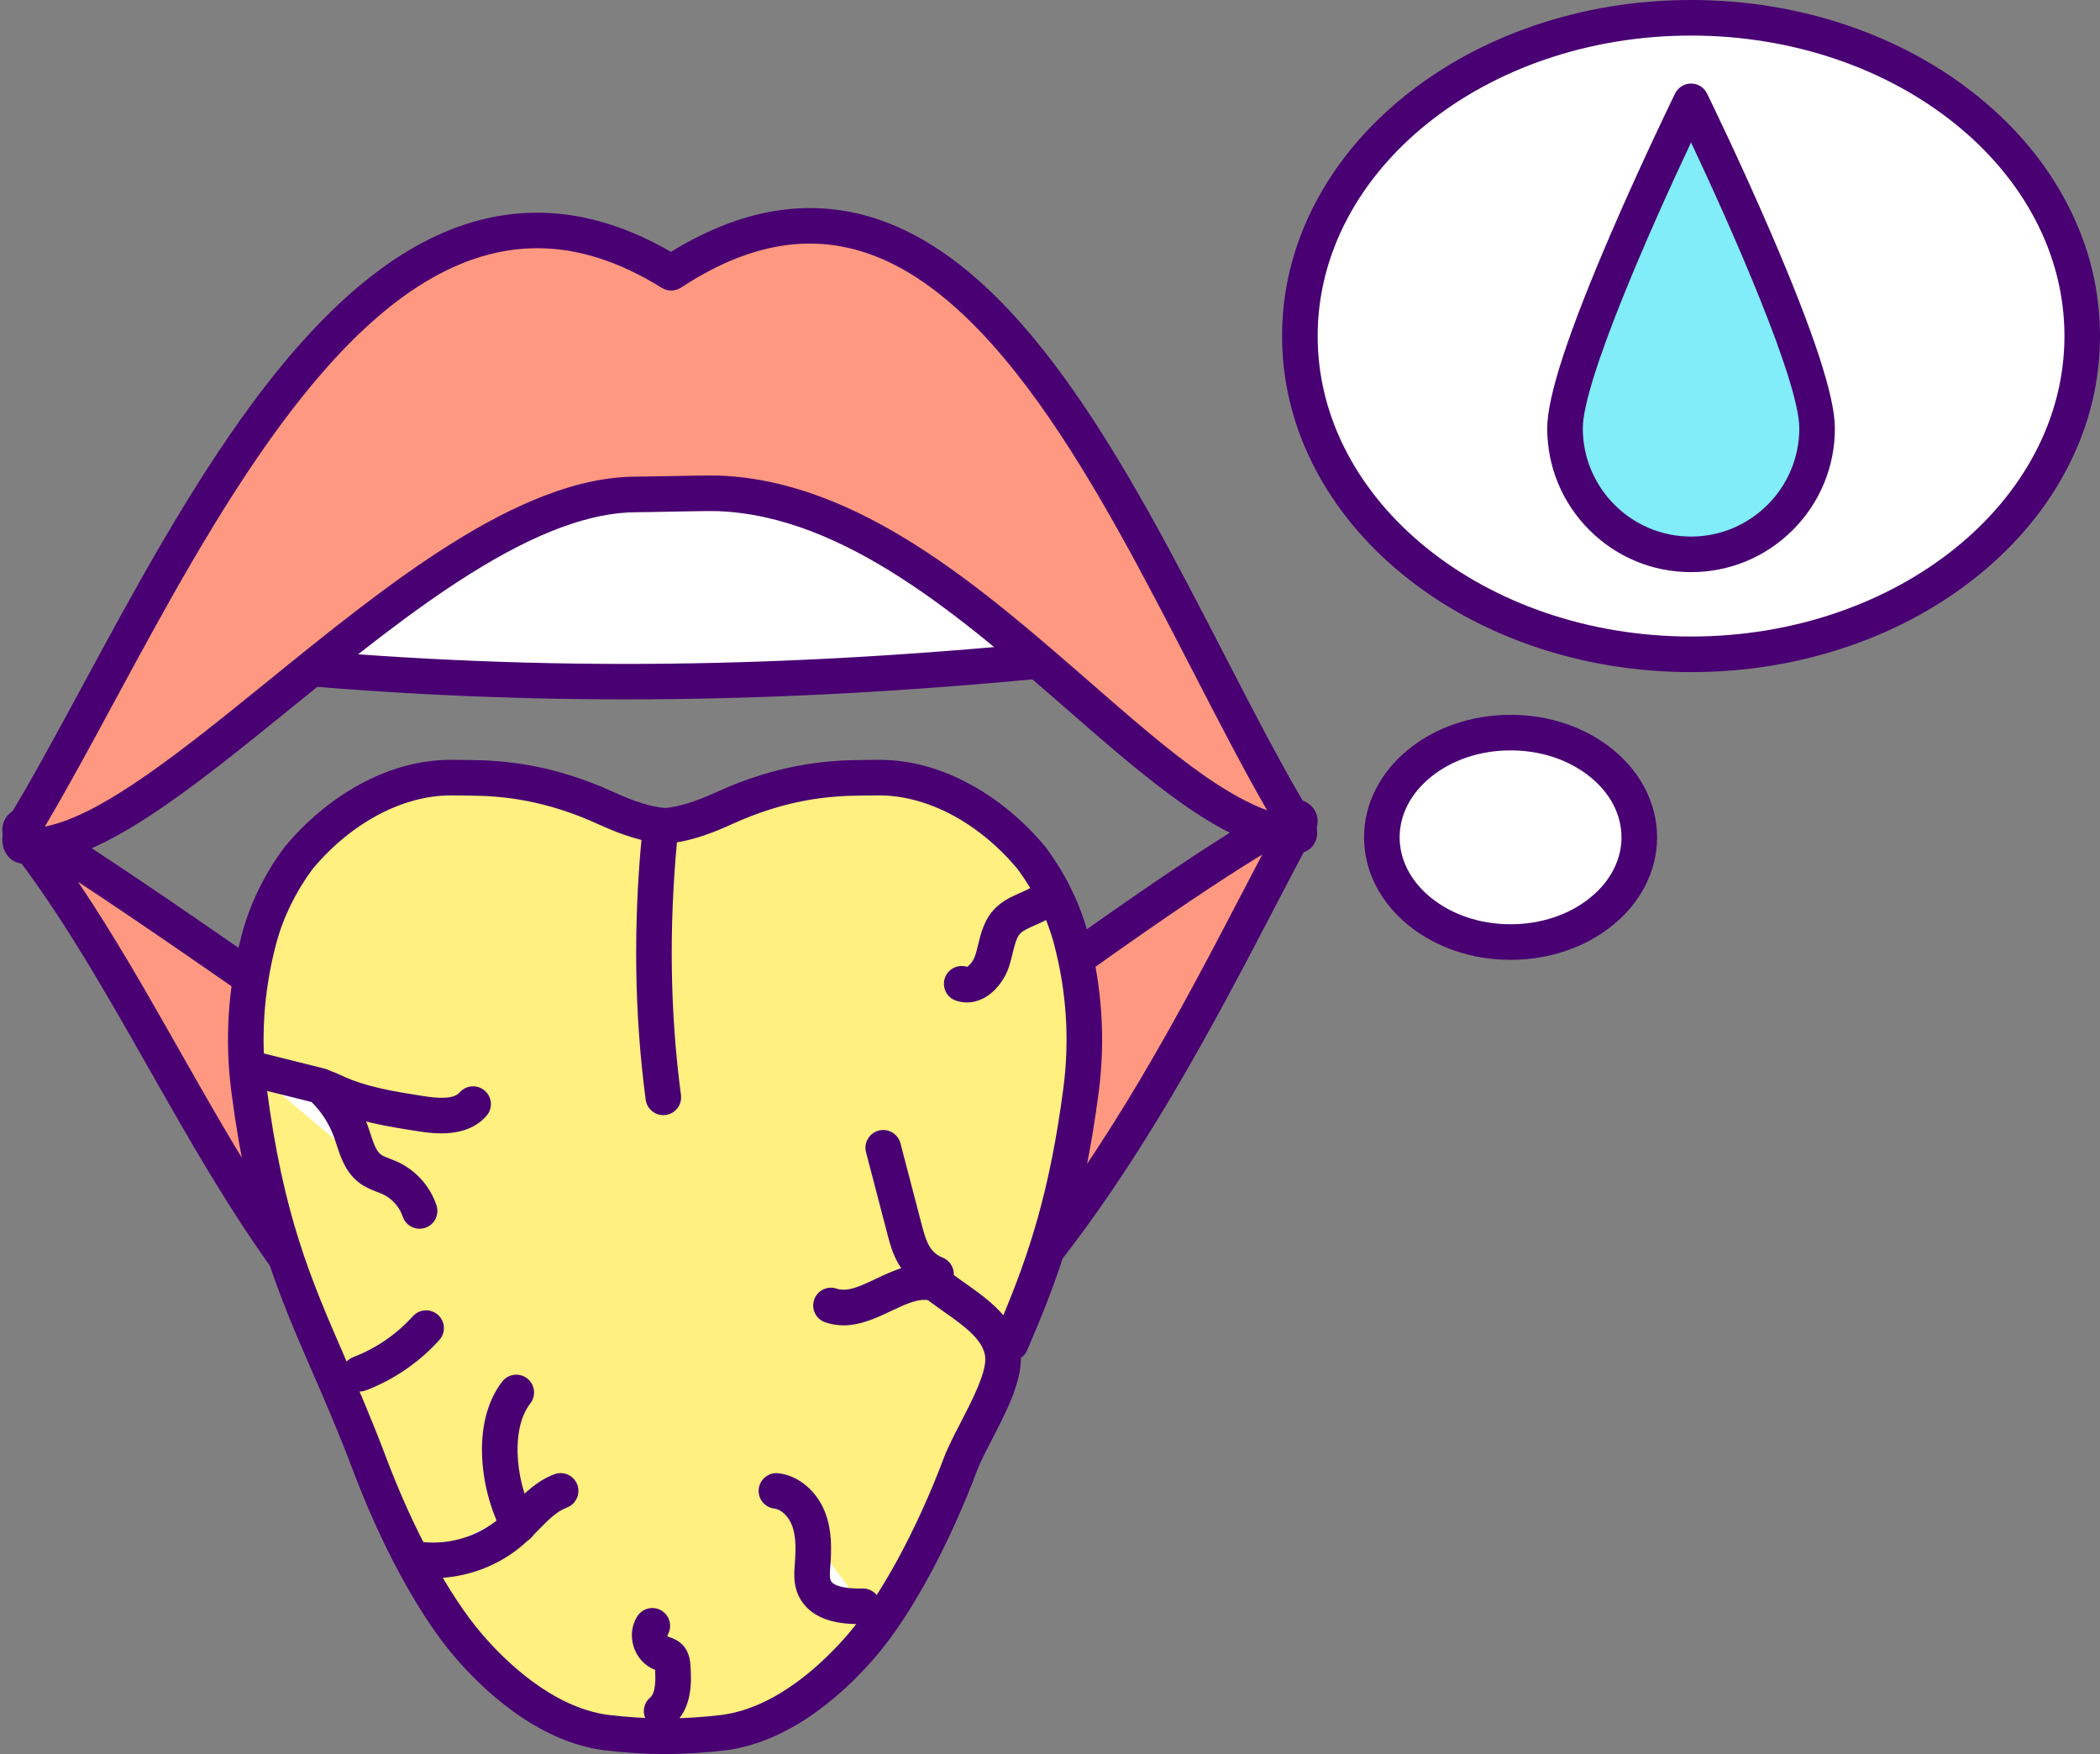
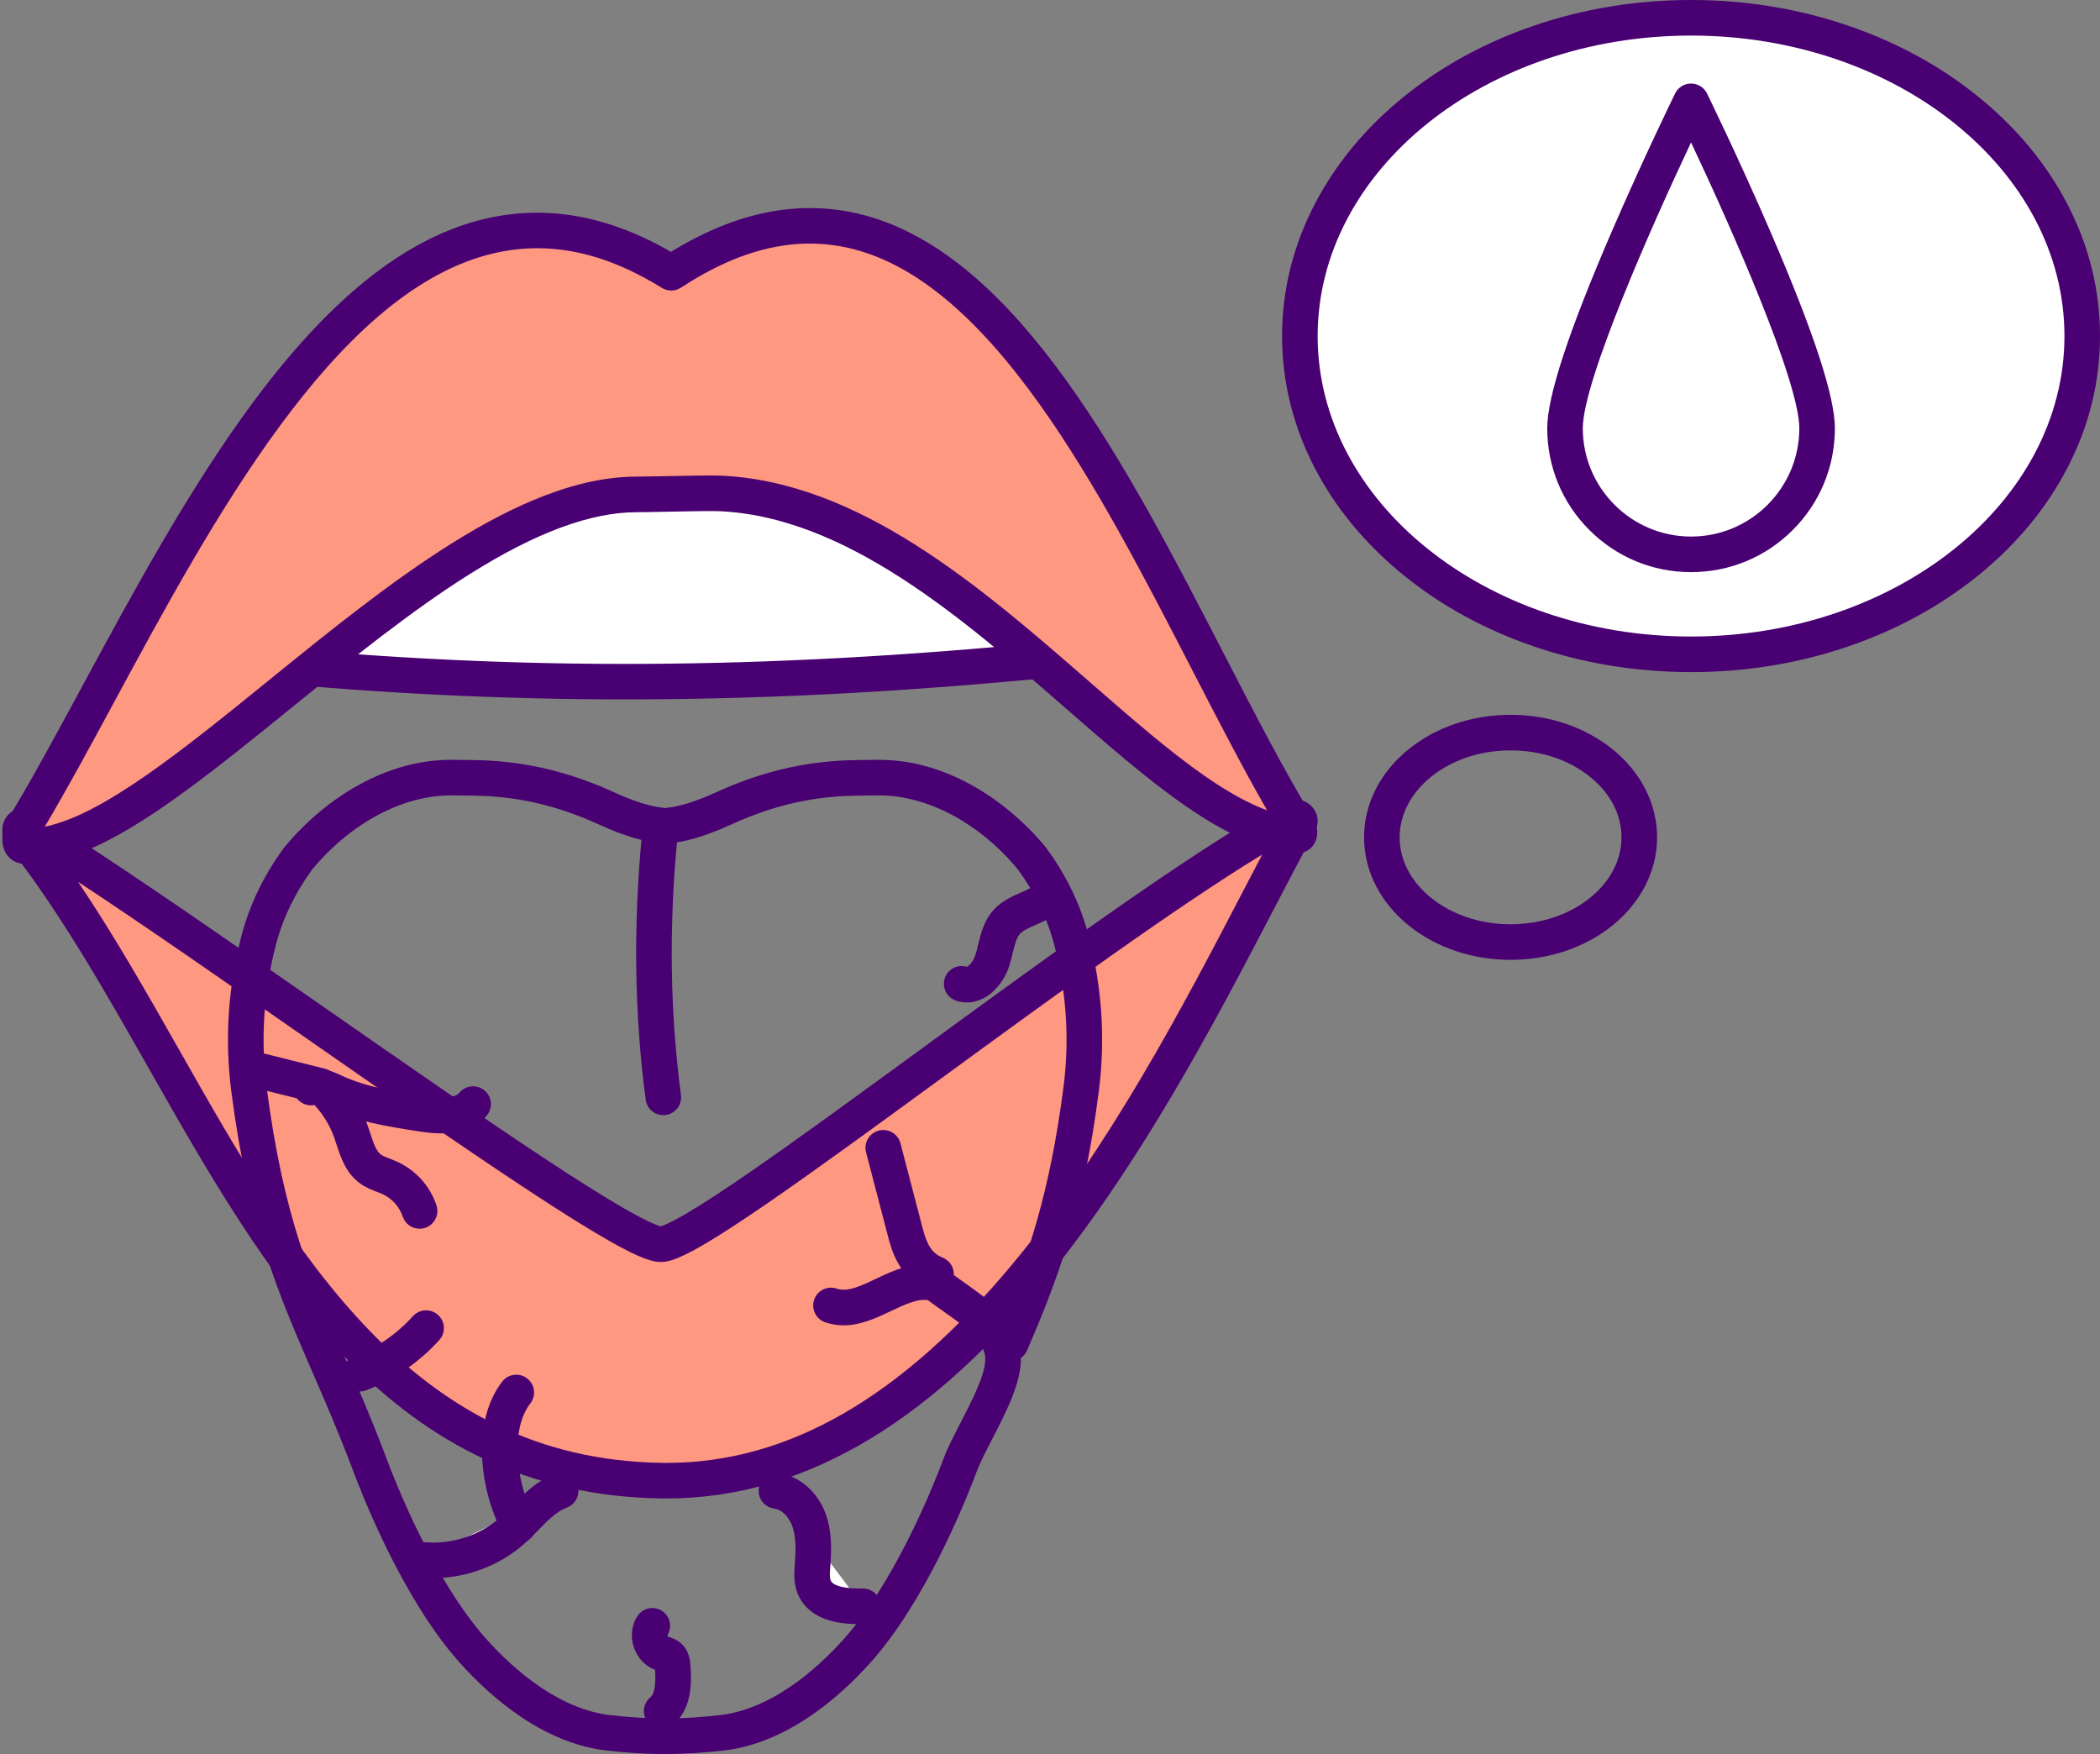
<svg xmlns="http://www.w3.org/2000/svg" height="2841.3" preserveAspectRatio="xMidYMid meet" version="1.0" viewBox="-3.7 0.0 3401.7 2841.3" width="3401.7" zoomAndPan="magnify">
  <rect x="-3.7" y="0.0" width="3401.7" height="2841.3" fill="#808080" stroke="none" />
  <defs>
    <clipPath id="a">
      <path d="M 365 1230 L 1782 1230 L 1782 2841.289 L 365 2841.289 Z M 365 1230" />
    </clipPath>
    <clipPath id="b">
      <path d="M 2073 0 L 3398.031 0 L 3398.031 1089 L 2073 1089 Z M 2073 0" />
    </clipPath>
  </defs>
  <g>
    <g id="change1_1">
      <path d="M 35.465 1338.891 C 29.797 1335.48 26.535 1345.449 30.832 1350.914 C 336.703 1737.309 483.242 2390.277 1068.414 2398.32 C 1600.133 2405.598 1919.23 1665.656 2101.152 1332.574 C 2105.016 1325.473 2093.352 1320.719 2086.754 1324.324 C 1803.301 1478.285 1141.383 2015.32 1066.602 2015.32 C 991.199 2015.32 299.629 1497.398 35.465 1338.891" fill="#ff9880" />
    </g>
    <g id="change2_1">
      <path d="M 1067.523 1986.559 L 1067.531 1986.559 Z M 122.75 1428.359 C 181.203 1514.992 234.895 1609.578 287.297 1701.887 C 472.066 2027.367 663.125 2363.938 1068.801 2369.508 C 1071.312 2369.547 1073.844 2369.559 1076.344 2369.559 C 1272.57 2369.559 1455.738 2264.246 1636.113 2047.809 C 1793.113 1859.398 1913.414 1628.637 2010.078 1443.215 C 2020.641 1422.938 2030.957 1403.16 2040.945 1384.152 C 1900.273 1469.844 1699.801 1616.207 1520.156 1747.359 C 1414.121 1824.777 1313.965 1897.887 1235.723 1951.566 C 1111.203 2036.988 1083.895 2044.129 1066.602 2044.129 C 1054.383 2044.129 1035.691 2039.918 982.129 2009.379 C 949.023 1990.496 905.82 1963.48 850.047 1926.746 C 747.086 1858.957 615.262 1767.199 487.777 1678.445 C 358.773 1588.648 226.574 1496.613 122.75 1428.359 Z M 1076.074 2427.18 C 1073.383 2427.18 1070.703 2427.16 1068.012 2427.121 C 1014.641 2426.391 962.805 2420.348 913.926 2409.16 C 867.23 2398.469 821.754 2382.738 778.758 2362.418 C 699.801 2325.09 627.488 2272.207 557.691 2200.758 C 430.082 2070.129 332.023 1897.387 237.191 1730.336 C 165.84 1604.648 92.062 1474.672 8.246 1368.797 C -3.035 1354.461 -2.695 1333.711 8.984 1320.453 C 19.512 1308.488 36.496 1305.922 50.281 1314.18 C 50.285 1314.18 50.285 1314.18 50.289 1314.18 C 159.48 1379.715 343.109 1507.531 520.695 1631.156 C 645.395 1717.969 774.34 1807.727 875.703 1874.66 C 929.953 1910.469 972.129 1937.039 1004.641 1955.859 C 1047.332 1980.578 1062.5 1985.418 1066.473 1986.348 C 1069.871 1985.469 1081.754 1981.406 1112.352 1963.188 C 1136.891 1948.57 1168.574 1927.867 1209.191 1899.887 C 1285.844 1847.098 1383.148 1776.047 1486.188 1700.828 C 1694.527 1548.727 1930.656 1376.324 2073.004 1299.008 C 2088.332 1290.672 2108.363 1293.484 2120.613 1305.727 C 2131.43 1316.539 2133.785 1332.848 2126.48 1346.332 C 2106.438 1383 2084.445 1425.191 2061.172 1469.844 C 2013.18 1561.887 1958.801 1666.199 1895.797 1772.719 C 1822.41 1896.758 1751.941 1998.809 1680.375 2084.699 C 1638.039 2135.488 1594.734 2181.148 1551.652 2220.379 C 1504.41 2263.41 1455.855 2300.18 1407.328 2329.668 C 1354.719 2361.648 1300.492 2386.059 1246.184 2402.238 C 1190.602 2418.801 1133.414 2427.18 1076.074 2427.18" fill="#480072" />
    </g>
    <g id="change3_1">
      <path d="M 351.871 1071.121 C 369.137 1073.941 393.719 1073.152 413.371 1075.012 C 849.867 1117.195 1253.754 1111.895 1698.406 1068.602 C 1725.969 1065.91 1751.789 1065.305 1773.809 1062.996 C 1803.254 1059.871 1817.707 1038.191 1817.707 1008.086 L 1817.707 889.445 L 1076.883 691.824 L 312.773 873.211 L 312.773 1008.191 C 312.773 1038.246 324.148 1066.648 351.871 1071.121" fill="#fff" />
    </g>
    <g id="change2_2">
      <path d="M 341.582 895.98 L 341.582 1008.199 C 341.582 1011.484 342 1040.344 356.477 1042.695 C 356.488 1042.695 356.496 1042.695 356.512 1042.695 C 364.656 1044.031 376.375 1044.434 387.703 1044.805 C 397.148 1045.141 406.914 1045.461 416.09 1046.344 C 837.371 1087.043 1231.973 1085.078 1695.613 1039.941 C 1710.062 1038.523 1723.695 1037.684 1736.875 1036.867 C 1749.035 1036.133 1760.531 1035.422 1770.797 1034.34 C 1776.648 1033.711 1788.906 1032.418 1788.906 1008.09 L 1788.906 911.578 L 1076.473 721.531 Z M 1009.312 1132.832 C 809.402 1132.832 613.094 1123.262 410.598 1103.684 C 403.207 1102.988 394.727 1102.691 385.746 1102.398 C 372.605 1101.945 359.016 1101.488 347.234 1099.566 C 325.684 1096.062 307.746 1083.152 296.711 1063.184 C 288.371 1048.094 283.961 1029.09 283.961 1008.199 L 283.961 873.219 C 283.961 859.867 293.133 848.266 306.117 845.191 L 1070.223 663.793 C 1074.863 662.695 1079.703 662.766 1084.301 663.992 L 1825.141 861.617 C 1837.758 864.984 1846.523 876.398 1846.523 889.457 L 1846.523 1008.09 C 1846.523 1029.664 1840.711 1048.695 1829.711 1063.117 C 1817.281 1079.422 1798.996 1089.285 1776.836 1091.641 C 1765.316 1092.844 1753.207 1093.605 1740.414 1094.379 C 1727.746 1095.156 1714.645 1095.969 1701.215 1097.281 C 1471.258 1119.668 1259.254 1131.242 1053.031 1132.672 C 1038.441 1132.777 1023.852 1132.832 1009.312 1132.832" fill="#480072" />
    </g>
    <g id="change1_2">
      <path d="M 33.039 1342.66 C 27.75 1351.34 26.477 1369.867 35.27 1370.359 C 262.438 1382.168 695.754 801.129 1027.699 800.859 C 1050.051 800.844 1139.473 798.414 1159.402 799.137 C 1543.512 812.949 1858.824 1335.82 2098.273 1353.188 C 2102.277 1353.5 2101.59 1344.969 2099.195 1341.07 C 1852.562 936.773 1587.582 112.277 1083.559 441.801 C 581.77 130.879 267.27 958.039 33.039 1342.66" fill="#ff9880" />
    </g>
    <g id="change2_3">
      <path d="M 2100.363 1324.457 C 2100.41 1324.457 2100.457 1324.457 2100.5 1324.465 C 2100.457 1324.457 2100.41 1324.457 2100.363 1324.457 Z M 866.742 402.055 C 839.75 402.055 812.91 405.641 786.066 412.797 C 537.012 479.109 339.961 843.578 181.625 1136.43 C 142.137 1209.484 104.629 1278.855 68.871 1338.977 C 162.098 1320.695 293.691 1213.961 432.133 1101.691 C 528.418 1023.609 627.98 942.863 727.719 880.383 C 782.48 846.074 831.738 820.73 878.312 802.871 C 932.332 782.176 981.188 772.082 1027.672 772.051 C 1035.902 772.051 1054.512 771.684 1074.223 771.297 C 1108.473 770.621 1147.293 769.867 1160.441 770.344 C 1387.395 778.5 1586.203 951.863 1761.617 1104.797 C 1827.391 1162.172 1889.52 1216.328 1947.523 1256.715 C 1985.34 1283.043 2018.91 1301.566 2048.883 1312.574 C 2009.418 1244.039 1969.602 1166.801 1927.859 1085.891 C 1850.547 936 1770.602 781.008 1679.441 653.535 C 1578.156 511.957 1480.473 430.352 1380.762 404.059 C 1291.176 380.441 1199.113 400.672 1099.332 465.906 C 1089.965 472.031 1077.902 472.184 1068.395 466.293 C 999.098 423.352 932.5 402.055 866.742 402.055 Z M 33.039 1342.656 L 33.047 1342.656 Z M 42.262 1399.344 C 39.402 1399.344 36.574 1399.266 33.773 1399.125 C 33.742 1399.125 33.711 1399.125 33.68 1399.117 C 21.496 1398.445 10.754 1391.457 4.945 1380.406 C -3.672 1364.027 0.309 1341.004 8.434 1327.676 C 46.777 1264.719 87.66 1189.098 130.941 1109.031 C 211.738 959.59 303.316 790.207 407.238 650.273 C 529.488 485.68 648.555 389.777 771.242 357.113 C 823.312 343.254 876.609 340.867 929.656 350.039 C 980.219 358.777 1031.773 378.238 1083.133 407.965 C 1135.543 375.762 1187.613 354.301 1238.172 344.129 C 1291.324 333.422 1344.242 334.836 1395.453 348.344 C 1646.41 414.504 1823.129 757.16 1979.062 1059.473 C 2029.406 1157.078 2076.961 1249.27 2123.797 1326.066 C 2130.121 1336.406 2133.18 1353.676 2124.949 1367.117 C 2118.828 1377.125 2107.781 1382.785 2096.133 1381.918 C 2043.082 1378.047 1985.402 1353.297 1914.598 1303.996 C 1854.023 1261.824 1790.742 1206.652 1723.754 1148.23 C 1555.555 1001.574 1364.926 835.348 1158.363 827.918 C 1146.812 827.5 1107.184 828.285 1075.344 828.902 C 1054.504 829.316 1036.492 829.672 1027.723 829.672 C 953.266 829.734 865.137 862.289 758.305 929.215 C 661.547 989.82 563.367 1069.441 468.426 1146.449 C 386.254 1213.082 308.641 1276.027 236.957 1322.676 C 156.855 1374.805 94.652 1399.344 42.262 1399.344" fill="#480072" />
    </g>
    <g id="change4_1">
-       <path d="M 1501.203 2070.152 C 1542.512 2107.602 1618.152 2139.164 1621.074 2198.273 C 1623.504 2246.902 1569.348 2325.91 1552.219 2371.422 C 1511.258 2480.16 1452.391 2595.262 1392.043 2665.57 C 1332.691 2734.742 1253.234 2795.02 1169.645 2806.309 L 1168.652 2806.43 C 1137.082 2810.211 1105.34 2812.23 1073.605 2812.488 C 1041.836 2812.23 1010.098 2810.211 978.535 2806.43 L 977.539 2806.309 C 893.949 2795.02 814.492 2734.742 755.145 2665.57 C 694.805 2595.262 635.934 2480.16 594.961 2371.422 C 511.371 2149.422 437.605 2057.703 399.637 1764.793 C 389.137 1683.727 394.766 1601.668 415.328 1523.062 C 427.859 1475.109 450.094 1430.211 479.551 1390.324 L 479.906 1389.859 C 541.043 1316.293 632.473 1258.73 728.652 1259.594 L 758.148 1259.883 C 808.586 1260.336 883.566 1265.871 978.355 1309.27 C 1015.035 1326.062 1045.125 1335.492 1073.207 1337.734 L 1073.984 1337.734 C 1102.062 1335.492 1132.152 1326.062 1168.824 1309.27 C 1263.621 1265.871 1338.602 1260.336 1389.035 1259.883 L 1418.531 1259.594 C 1514.719 1258.73 1606.148 1316.293 1667.281 1389.859 L 1667.637 1390.324 C 1697.094 1430.211 1719.32 1475.109 1731.855 1523.062 C 1752.422 1601.668 1758.055 1683.727 1747.547 1764.793 C 1722.59 1957.355 1682.156 2062.992 1633.621 2175.812 L 1501.203 2070.152" fill="#fff080" />
-     </g>
+       </g>
    <g clip-path="url(#a)" id="change2_18">
      <path d="M 981.164 2777.73 L 981.898 2777.809 C 1012.25 2781.449 1043.082 2783.418 1073.609 2783.68 C 1104.133 2783.418 1134.953 2781.449 1165.223 2777.82 L 1166.035 2777.73 C 1256.492 2765.41 1332.746 2690.43 1370.184 2646.809 C 1423.215 2585.031 1481.18 2478.281 1525.273 2361.258 C 1531.426 2344.879 1541.371 2325.68 1551.883 2305.34 C 1570.457 2269.438 1593.555 2224.75 1592.305 2199.699 C 1590.891 2170.941 1557.125 2147.129 1524.465 2124.09 C 1509.773 2113.738 1494.59 2103.031 1481.871 2091.5 C 1470.086 2080.809 1469.188 2062.59 1479.875 2050.809 C 1490.555 2039.02 1508.773 2038.121 1520.562 2048.809 C 1530.668 2057.969 1543.781 2067.219 1557.66 2077.012 C 1577.637 2091.098 1598.305 2105.66 1615.273 2123.461 C 1617.477 2125.781 1619.582 2128.109 1621.578 2130.449 C 1662.109 2033.121 1696.965 1931.039 1718.988 1761.09 C 1728.965 1684.113 1723.91 1606.48 1703.992 1530.352 C 1692.664 1487.023 1672.746 1445.789 1644.734 1407.789 C 1582.297 1332.898 1498.723 1288.387 1420.66 1288.387 C 1420.035 1288.387 1419.422 1288.387 1418.797 1288.398 L 1389.328 1288.695 C 1338.82 1289.145 1269.508 1294.855 1180.824 1335.453 C 1140.008 1354.145 1106.789 1364.004 1076.289 1366.445 C 1075.52 1366.512 1074.75 1366.535 1073.992 1366.535 L 1073.211 1366.535 C 1072.441 1366.535 1071.672 1366.512 1070.91 1366.445 C 1040.41 1364.004 1007.191 1354.145 966.363 1335.453 C 877.691 1294.855 808.375 1289.145 757.898 1288.695 L 728.371 1288.398 C 727.758 1288.387 727.129 1288.387 726.512 1288.387 C 648.477 1288.387 564.898 1332.898 502.469 1407.789 C 474.461 1445.789 454.523 1487.023 443.203 1530.34 C 423.281 1606.492 418.238 1684.113 428.207 1761.09 C 455.203 1969.352 499.309 2070.852 555.148 2199.34 C 576.543 2248.582 598.668 2299.5 621.926 2361.27 C 666.012 2478.281 723.988 2585.031 777.012 2646.809 C 814.441 2690.43 890.707 2765.41 981.164 2777.73 Z M 1169.652 2806.309 L 1169.664 2806.309 Z M 1073.609 2841.289 C 1073.531 2841.289 1073.449 2841.289 1073.379 2841.289 C 1040.641 2841.031 1007.582 2838.93 975.105 2835.031 L 974.188 2834.918 C 974.023 2834.898 973.855 2834.879 973.691 2834.859 C 864.223 2820.078 776.082 2734.211 733.285 2684.328 C 703.102 2649.16 672.52 2602.789 642.395 2546.5 C 615.332 2495.949 589.609 2438.91 568.004 2381.57 C 545.254 2321.148 523.418 2270.898 502.305 2222.309 C 446.93 2094.879 399.109 1984.84 371.07 1768.488 C 360.141 1684.137 365.656 1599.113 387.461 1515.77 C 400.676 1465.184 423.863 1417.23 456.379 1373.211 C 456.488 1373.059 456.598 1372.906 456.711 1372.773 L 457.066 1372.301 C 457.289 1372.004 457.52 1371.73 457.754 1371.445 C 491.801 1330.465 533.109 1295.941 577.215 1271.59 C 627.086 1244.051 678.105 1230.324 728.918 1230.785 L 758.438 1231.082 C 810.227 1231.531 890.652 1237.418 990.352 1283.059 C 1023.941 1298.453 1050.469 1306.676 1073.602 1308.844 C 1096.734 1306.676 1123.254 1298.453 1156.836 1283.059 C 1256.539 1237.418 1336.965 1231.531 1388.789 1231.082 L 1418.25 1230.785 C 1469.066 1230.324 1520.109 1244.051 1569.984 1271.59 C 1614.078 1295.941 1655.391 1330.465 1689.441 1371.445 C 1689.684 1371.73 1689.914 1372.004 1690.133 1372.301 L 1690.496 1372.773 C 1690.605 1372.906 1690.715 1373.059 1690.824 1373.211 C 1723.332 1417.23 1746.52 1465.184 1759.742 1515.781 C 1781.535 1599.105 1787.051 1684.125 1776.129 1768.488 C 1750.574 1965.648 1708.465 2074.758 1660.105 2187.199 C 1657.867 2192.391 1654.293 2196.578 1649.953 2199.559 C 1650.73 2239.629 1625.438 2288.539 1603.062 2331.809 C 1593.348 2350.602 1584.172 2368.352 1579.195 2381.559 C 1557.594 2438.91 1531.863 2495.949 1504.797 2546.5 C 1474.668 2602.789 1444.09 2649.16 1413.906 2684.34 C 1371.105 2734.211 1282.969 2820.078 1173.5 2834.859 C 1173.336 2834.879 1173.172 2834.898 1173.008 2834.918 L 1172.008 2835.039 C 1139.621 2838.93 1106.559 2841.031 1073.84 2841.289 C 1073.762 2841.289 1073.68 2841.289 1073.609 2841.289" fill="#480072" />
    </g>
    <g id="change3_2">
      <path d="M 1064.672 1356.281 C 1051.109 1497.711 1052.379 1639.172 1070.801 1777.488 L 1064.672 1356.281" fill="#fff" />
    </g>
    <g id="change3_3">
      <path d="M 1064.672 1356.281 C 1051.109 1497.711 1052.379 1639.172 1070.801 1777.488 L 1064.672 1356.281" fill="#fff" />
    </g>
    <g id="change2_4">
      <path d="M 1070.762 1806.309 C 1056.539 1806.309 1044.172 1795.781 1042.238 1781.301 C 1024.012 1644.352 1021.91 1500.43 1035.988 1353.531 C 1037.512 1337.691 1051.578 1326.078 1067.422 1327.602 C 1083.262 1329.121 1094.871 1343.191 1093.352 1359.031 C 1079.68 1501.57 1081.699 1641.09 1099.352 1773.691 C 1101.449 1789.461 1090.371 1803.949 1074.602 1806.051 C 1073.309 1806.219 1072.031 1806.309 1070.762 1806.309" fill="#480072" />
    </g>
    <g id="change3_4">
      <path d="M 1512.488 2063.82 C 1479.262 2050.461 1469.43 2021.461 1462.691 1995.648 C 1450.801 1950.16 1438.922 1904.648 1427.051 1859.172 L 1512.488 2063.82" fill="#fff" />
    </g>
    <g id="change2_5">
      <path d="M 1512.48 2092.641 C 1508.898 2092.641 1505.27 2091.969 1501.738 2090.551 C 1452.531 2070.77 1440.57 2024.949 1434.82 2002.93 C 1424.93 1965.121 1415.051 1927.281 1405.18 1889.461 L 1399.172 1866.441 C 1395.16 1851.051 1404.379 1835.309 1419.77 1831.289 C 1435.172 1827.281 1450.91 1836.5 1454.922 1851.891 L 1460.93 1874.91 C 1470.801 1912.73 1480.68 1950.551 1490.559 1988.359 C 1497.301 2014.16 1504.5 2029.559 1523.238 2037.09 C 1538 2043.031 1545.16 2059.809 1539.219 2074.57 C 1534.699 2085.809 1523.898 2092.641 1512.48 2092.641" fill="#480072" />
    </g>
    <g id="change3_5">
      <path d="M 1508.328 2078.18 C 1451.648 2065.711 1397.27 2133.43 1342.379 2114.57 L 1508.328 2078.18" fill="#fff" />
    </g>
    <g id="change2_6">
      <path d="M 1362.77 2146.781 C 1353.102 2146.781 1343.18 2145.309 1333.02 2141.82 C 1317.969 2136.648 1309.961 2120.262 1315.129 2105.211 C 1320.301 2090.172 1336.691 2082.16 1351.738 2087.328 C 1369 2093.262 1390.359 2083.148 1415.078 2071.441 C 1444.34 2057.59 1477.5 2041.898 1514.52 2050.039 C 1530.059 2053.461 1539.891 2068.828 1536.469 2084.371 C 1533.051 2099.898 1517.68 2109.73 1502.141 2106.309 C 1484.352 2102.398 1462.68 2112.66 1439.738 2123.52 C 1416.328 2134.602 1390.602 2146.781 1362.77 2146.781" fill="#480072" />
    </g>
    <g id="change3_6">
      <path d="M 904.438 2414.922 C 872.156 2426.949 851.156 2457.34 825.238 2480.012 C 785.266 2514.988 730.289 2532.219 677.488 2526.371 L 904.438 2414.922" fill="#fff" />
    </g>
    <g id="change2_7">
      <path d="M 697.652 2556.281 C 689.852 2556.281 682.062 2555.859 674.316 2555 C 658.504 2553.25 647.102 2539.012 648.852 2523.199 C 650.605 2507.391 664.836 2495.988 680.656 2497.738 C 725.441 2502.691 772.402 2487.961 806.27 2458.328 C 813.18 2452.281 819.898 2445.422 827.012 2438.148 C 845.156 2419.609 865.723 2398.602 894.383 2387.93 C 909.293 2382.371 925.879 2389.961 931.434 2404.871 C 936.984 2419.781 929.402 2436.371 914.492 2441.922 C 897.895 2448.102 883.465 2462.852 868.188 2478.461 C 860.621 2486.191 852.797 2494.18 844.203 2501.699 C 804.254 2536.66 750.836 2556.281 697.652 2556.281" fill="#480072" />
    </g>
    <g id="change3_7">
      <path d="M 500.055 1761.59 C 511.891 1756.191 525.414 1762.699 537.211 1768.191 C 580.945 1788.641 629.352 1796.32 677.047 1803.77 C 707.039 1808.469 742.719 1811.25 762.688 1788.41 L 500.055 1761.59" fill="#fff" />
    </g>
    <g id="change2_8">
      <path d="M 710.973 1835.828 C 695.543 1835.828 681.711 1833.66 672.586 1832.238 C 623.52 1824.559 572.773 1816.629 525.004 1794.289 L 524.395 1794 C 520.293 1792.09 513.648 1788.988 510.465 1788.449 C 496.34 1793.941 480.219 1787.512 473.848 1773.551 C 467.242 1759.07 473.621 1741.98 488.098 1735.379 C 511.809 1724.559 534.93 1735.34 548.746 1741.781 L 549.379 1742.078 C 589.766 1760.969 636.398 1768.262 681.496 1775.309 C 703.77 1778.801 730.648 1781.289 740.996 1769.449 C 751.469 1757.469 769.668 1756.25 781.648 1766.719 C 793.625 1777.191 794.848 1795.391 784.375 1807.371 C 764.336 1830.301 735.621 1835.828 710.973 1835.828" fill="#480072" />
    </g>
    <g id="change3_8">
-       <path d="M 675.973 1961.488 C 668.254 1938.238 650.574 1918.48 628.316 1908.191 C 617.598 1903.238 605.766 1900.359 596.238 1893.352 C 577.383 1879.559 572.43 1854.172 564.516 1832.148 C 554.43 1804.238 537.367 1778.82 515.312 1758.93 L 402.344 1730.738 L 675.973 1961.488" fill="#fff" />
-     </g>
+       </g>
    <g id="change2_9">
      <path d="M 675.965 1990.301 C 663.891 1990.301 652.641 1982.648 648.629 1970.559 C 643.414 1954.852 631.301 1941.309 616.223 1934.34 C 613.531 1933.09 610.375 1931.879 607.035 1930.602 C 598.414 1927.281 588.641 1923.531 579.16 1916.551 C 556.383 1899.891 548.047 1874.238 541.348 1853.641 C 540.004 1849.5 538.73 1845.578 537.402 1841.891 C 529.691 1820.539 517.176 1801.012 501.031 1785.059 L 395.367 1758.699 C 379.93 1754.852 370.539 1739.211 374.391 1723.77 C 378.242 1708.328 393.879 1698.941 409.316 1702.789 L 522.285 1730.969 C 526.867 1732.121 531.098 1734.371 534.605 1737.531 C 560.18 1760.602 579.895 1789.93 591.609 1822.359 C 593.254 1826.93 594.723 1831.461 596.145 1835.828 C 600.914 1850.512 605.422 1864.379 613.246 1870.102 C 616.547 1872.531 621.965 1874.609 627.703 1876.809 C 631.578 1878.301 635.969 1879.988 640.398 1882.039 C 670.102 1895.781 693.027 1921.422 703.312 1952.41 C 708.324 1967.512 700.145 1983.82 685.047 1988.828 C 682.031 1989.828 678.973 1990.301 675.965 1990.301" fill="#480072" />
    </g>
    <g id="change3_9">
      <path d="M 1394.211 2601.891 C 1363.93 2602.469 1326.41 2598.57 1315.078 2570.5 C 1310.52 2559.23 1311.66 2546.629 1312.57 2534.512 C 1314.441 2509.98 1315.039 2484.609 1306.512 2461.48 C 1297.988 2438.391 1278.441 2417.859 1254 2414.941 L 1394.211 2601.891" fill="#fff" />
    </g>
    <g id="change2_10">
      <path d="M 1389.051 2630.75 C 1369.391 2630.75 1353.031 2628.699 1339.199 2624.512 C 1307.77 2615 1294.211 2595.762 1288.371 2581.289 C 1281.43 2564.141 1282.719 2547.141 1283.762 2533.488 L 1283.84 2532.34 C 1285.699 2507.93 1285.672 2488.25 1279.48 2471.449 C 1273.922 2456.391 1262.051 2444.922 1250.59 2443.551 C 1234.789 2441.672 1223.512 2427.328 1225.391 2411.531 C 1227.281 2395.738 1241.609 2384.461 1257.41 2386.34 C 1290.512 2390.281 1320.398 2415.871 1333.539 2451.52 C 1343.922 2479.66 1343.398 2509.09 1341.301 2536.699 L 1341.211 2537.84 C 1340.57 2546.301 1339.898 2555.051 1341.789 2559.699 C 1345.449 2568.77 1364.352 2573.629 1393.66 2573.078 C 1393.852 2573.078 1394.039 2573.078 1394.23 2573.078 C 1409.879 2573.078 1422.719 2585.609 1423.02 2601.328 C 1423.32 2617.238 1410.68 2630.379 1394.77 2630.691 C 1392.828 2630.73 1390.922 2630.75 1389.051 2630.75" fill="#480072" />
    </g>
    <g id="change3_10">
-       <path d="M 832.602 2255.52 C 811.48 2283.012 804.977 2319.25 805.914 2353.879 C 807.008 2394.41 817.469 2434.699 836.242 2470.629 L 832.602 2255.52" fill="#fff" />
-     </g>
+       </g>
    <g id="change2_11">
      <path d="M 836.266 2499.441 C 825.883 2499.441 815.852 2493.809 810.711 2483.969 C 789.941 2444.219 778.324 2399.512 777.113 2354.66 C 775.848 2307.762 787.137 2267.41 809.762 2237.969 C 819.453 2225.352 837.539 2222.98 850.156 2232.68 C 862.773 2242.379 865.141 2260.461 855.445 2273.078 C 837.164 2296.859 834.078 2329.719 834.711 2353.102 C 835.688 2389.238 845.047 2425.27 861.777 2457.289 C 869.145 2471.391 863.688 2488.789 849.586 2496.16 C 845.324 2498.391 840.762 2499.441 836.266 2499.441" fill="#480072" />
    </g>
    <g id="change3_11">
      <path d="M 1068.07 2771.66 C 1087.539 2755.34 1087.621 2725.941 1086.07 2700.59 C 1085.711 2694.691 1085.121 2688.238 1080.922 2684.059 C 1077.141 2680.281 1071.469 2679.398 1066.539 2677.359 C 1050.43 2670.641 1043.469 2648.109 1052.961 2633.488 L 1068.07 2771.66" fill="#fff" />
    </g>
    <g id="change2_12">
      <path d="M 1068.09 2800.469 C 1059.859 2800.469 1051.691 2796.961 1045.988 2790.16 C 1035.77 2777.969 1037.371 2759.789 1049.57 2749.578 C 1059.039 2741.641 1058.191 2717.328 1057.461 2704.75 C 1056.84 2704.512 1056.191 2704.262 1055.531 2703.988 C 1039.859 2697.449 1027.898 2683.949 1022.629 2666.898 C 1017.359 2649.859 1019.602 2631.969 1028.789 2617.809 C 1037.449 2604.461 1055.289 2600.66 1068.641 2609.32 C 1081.809 2617.859 1085.68 2635.352 1077.461 2648.641 C 1077.449 2649.32 1077.781 2650.398 1078.172 2650.969 C 1078.648 2651.141 1079.328 2651.371 1079.949 2651.57 C 1085.129 2653.289 1093.781 2656.172 1101.309 2663.711 C 1113.43 2675.828 1114.371 2691.371 1114.828 2698.852 C 1116.172 2720.828 1118.969 2766.59 1086.57 2793.738 C 1081.18 2798.262 1074.609 2800.469 1068.09 2800.469" fill="#480072" />
    </g>
    <g id="change3_12">
      <path d="M 578.875 2225.129 C 619.887 2209.43 657.098 2183.91 686.535 2151.262 L 578.875 2225.129" fill="#fff" />
    </g>
    <g id="change2_13">
      <path d="M 578.883 2253.941 C 567.289 2253.941 556.359 2246.898 551.969 2235.422 C 546.281 2220.559 553.719 2203.91 568.578 2198.219 C 605.367 2184.141 638.758 2161.238 665.137 2131.969 C 675.789 2120.16 694.008 2119.211 705.824 2129.871 C 717.641 2140.52 718.586 2158.738 707.93 2170.551 C 675.484 2206.539 634.418 2234.719 589.172 2252.031 C 585.785 2253.328 582.305 2253.941 578.883 2253.941" fill="#480072" />
    </g>
    <g id="change3_13">
      <path d="M 1700.059 1442.539 C 1688.492 1469.707 1649.129 1470.656 1628.477 1491.801 C 1612.289 1508.371 1610.715 1533.758 1603.695 1555.816 C 1596.676 1577.906 1576.121 1600.801 1554.113 1593.531 L 1700.059 1442.539" fill="#fff" />
    </g>
    <g id="change2_14">
      <path d="M 1562.57 1623.758 C 1556.715 1623.758 1550.836 1622.801 1545.074 1620.898 C 1529.965 1615.91 1521.77 1599.625 1526.758 1584.508 C 1531.68 1569.594 1547.633 1561.398 1562.594 1566.012 C 1565.855 1564.789 1573.012 1557.25 1576.242 1547.098 C 1577.836 1542.07 1579.176 1536.488 1580.609 1530.578 C 1585.031 1512.242 1590.539 1489.406 1607.867 1471.676 C 1620.551 1458.695 1636.094 1451.859 1649.805 1445.844 C 1660.402 1441.188 1671.363 1436.383 1673.543 1431.258 C 1679.773 1416.621 1696.707 1409.816 1711.336 1416.055 C 1725.973 1422.285 1732.789 1439.199 1726.559 1453.836 C 1715.43 1479.957 1691.883 1490.301 1672.957 1498.602 C 1663.188 1502.887 1653.961 1506.938 1649.094 1511.934 C 1642.832 1518.332 1639.812 1530.855 1636.613 1544.09 C 1635.02 1550.734 1633.371 1557.582 1631.148 1564.566 C 1623.855 1587.484 1607.762 1607.629 1589.125 1617.145 C 1580.516 1621.535 1571.543 1623.758 1562.57 1623.758" fill="#480072" />
    </g>
    <g id="change3_14">
      <path d="M 2101.922 544.324 C 2101.922 829.031 2385.617 1059.836 2735.586 1059.836 C 3085.527 1059.836 3369.227 829.031 3369.227 544.324 C 3369.227 259.613 3085.527 28.812 2735.586 28.812 C 2385.617 28.812 2101.922 259.613 2101.922 544.324" fill="#fff" />
    </g>
    <g clip-path="url(#b)" id="change2_17">
      <path d="M 2735.574 57.621 C 2402.051 57.621 2130.711 275.949 2130.711 544.328 C 2130.711 812.699 2402.051 1031.031 2735.574 1031.031 C 3069.078 1031.031 3340.418 812.699 3340.418 544.328 C 3340.418 275.949 3069.078 57.621 2735.574 57.621 Z M 2735.574 1088.652 C 2646.832 1088.652 2560.691 1074.492 2479.559 1046.574 C 2400.883 1019.5 2330.148 980.684 2269.32 931.199 C 2208.051 881.355 2159.895 823.176 2126.145 758.277 C 2090.957 690.566 2073.105 618.582 2073.105 544.328 C 2073.105 470.051 2090.957 398.07 2126.145 330.379 C 2159.895 265.484 2208.051 207.301 2269.32 157.457 C 2330.148 107.969 2400.883 69.152 2479.559 42.094 C 2560.691 14.156 2646.832 0.004 2735.574 0.004 C 2824.297 0.004 2910.457 14.156 2991.59 42.094 C 3070.266 69.152 3140.977 107.969 3201.809 157.457 C 3263.078 207.301 3311.254 265.484 3344.984 330.379 C 3380.191 398.07 3398.016 470.051 3398.016 544.328 C 3398.016 618.582 3380.191 690.566 3344.984 758.277 C 3311.254 823.176 3263.078 881.355 3201.809 931.199 C 3140.977 980.684 3070.266 1019.5 2991.59 1046.574 C 2910.457 1074.492 2824.297 1088.652 2735.574 1088.652" fill="#480072" />
    </g>
    <g id="change3_15">
-       <path d="M 2234.715 1356.277 C 2234.715 1449.961 2328.047 1525.898 2443.207 1525.898 C 2558.355 1525.898 2651.699 1449.961 2651.699 1356.277 C 2651.699 1262.59 2558.355 1186.645 2443.207 1186.645 C 2328.047 1186.645 2234.715 1262.59 2234.715 1356.277" fill="#fff" />
-     </g>
+       </g>
    <g id="change2_15">
      <path d="M 2443.188 1215.465 C 2394.117 1215.465 2348.203 1230.816 2313.949 1258.684 C 2281.422 1285.145 2263.512 1319.805 2263.512 1356.285 C 2263.512 1392.754 2281.422 1427.414 2313.949 1453.875 C 2348.203 1481.742 2394.117 1497.105 2443.188 1497.105 C 2492.273 1497.105 2538.188 1481.754 2572.461 1453.875 C 2604.973 1427.414 2622.895 1392.754 2622.895 1356.285 C 2622.895 1319.805 2604.973 1285.145 2572.461 1258.684 C 2538.188 1230.816 2492.273 1215.465 2443.188 1215.465 Z M 2443.188 1554.715 C 2380.91 1554.715 2322.09 1534.773 2277.59 1498.574 C 2255.371 1480.496 2237.859 1459.305 2225.523 1435.594 C 2212.5 1410.531 2205.891 1383.855 2205.891 1356.285 C 2205.891 1328.715 2212.5 1302.023 2225.523 1276.965 C 2237.859 1253.254 2255.371 1232.062 2277.59 1213.996 C 2322.09 1177.785 2380.91 1157.852 2443.188 1157.852 C 2505.496 1157.852 2564.32 1177.785 2608.82 1213.996 C 2631.035 1232.062 2648.551 1253.254 2660.867 1276.965 C 2673.906 1302.023 2680.504 1328.715 2680.504 1356.285 C 2680.504 1383.855 2673.906 1410.531 2660.867 1435.594 C 2648.551 1459.305 2631.035 1480.496 2608.82 1498.574 C 2564.32 1534.773 2505.496 1554.715 2443.188 1554.715" fill="#480072" />
    </g>
    <g id="change5_1">
-       <path d="M 2939.738 693.75 C 2939.738 806.523 2848.336 897.926 2735.562 897.926 C 2622.805 897.926 2531.402 806.523 2531.402 693.75 C 2531.402 580.992 2735.562 164.125 2735.562 164.125 C 2735.562 164.125 2939.738 580.992 2939.738 693.75" fill="#80edf9" />
-     </g>
+       </g>
    <g id="change2_16">
      <path d="M 2735.57 230.691 C 2670.133 369.355 2560.207 618.059 2560.207 693.75 C 2560.207 790.438 2638.883 869.113 2735.57 869.113 C 2832.277 869.113 2910.934 790.438 2910.934 693.75 C 2910.934 618.043 2801.023 369.355 2735.57 230.691 Z M 2735.57 926.734 C 2673.34 926.734 2614.844 902.496 2570.824 858.496 C 2526.824 814.496 2502.602 755.98 2502.602 693.75 C 2502.602 642.32 2536.75 538.129 2607.031 375.238 C 2657.77 257.645 2709.18 152.488 2709.707 151.449 C 2714.535 141.578 2724.57 135.316 2735.57 135.316 C 2746.57 135.316 2756.621 141.578 2761.449 151.449 C 2761.961 152.488 2813.391 257.645 2864.109 375.238 C 2934.391 538.129 2968.555 642.32 2968.555 693.75 C 2968.555 755.98 2944.336 814.496 2900.316 858.496 C 2856.316 902.496 2797.801 926.734 2735.57 926.734" fill="#480072" />
    </g>
  </g>
</svg>